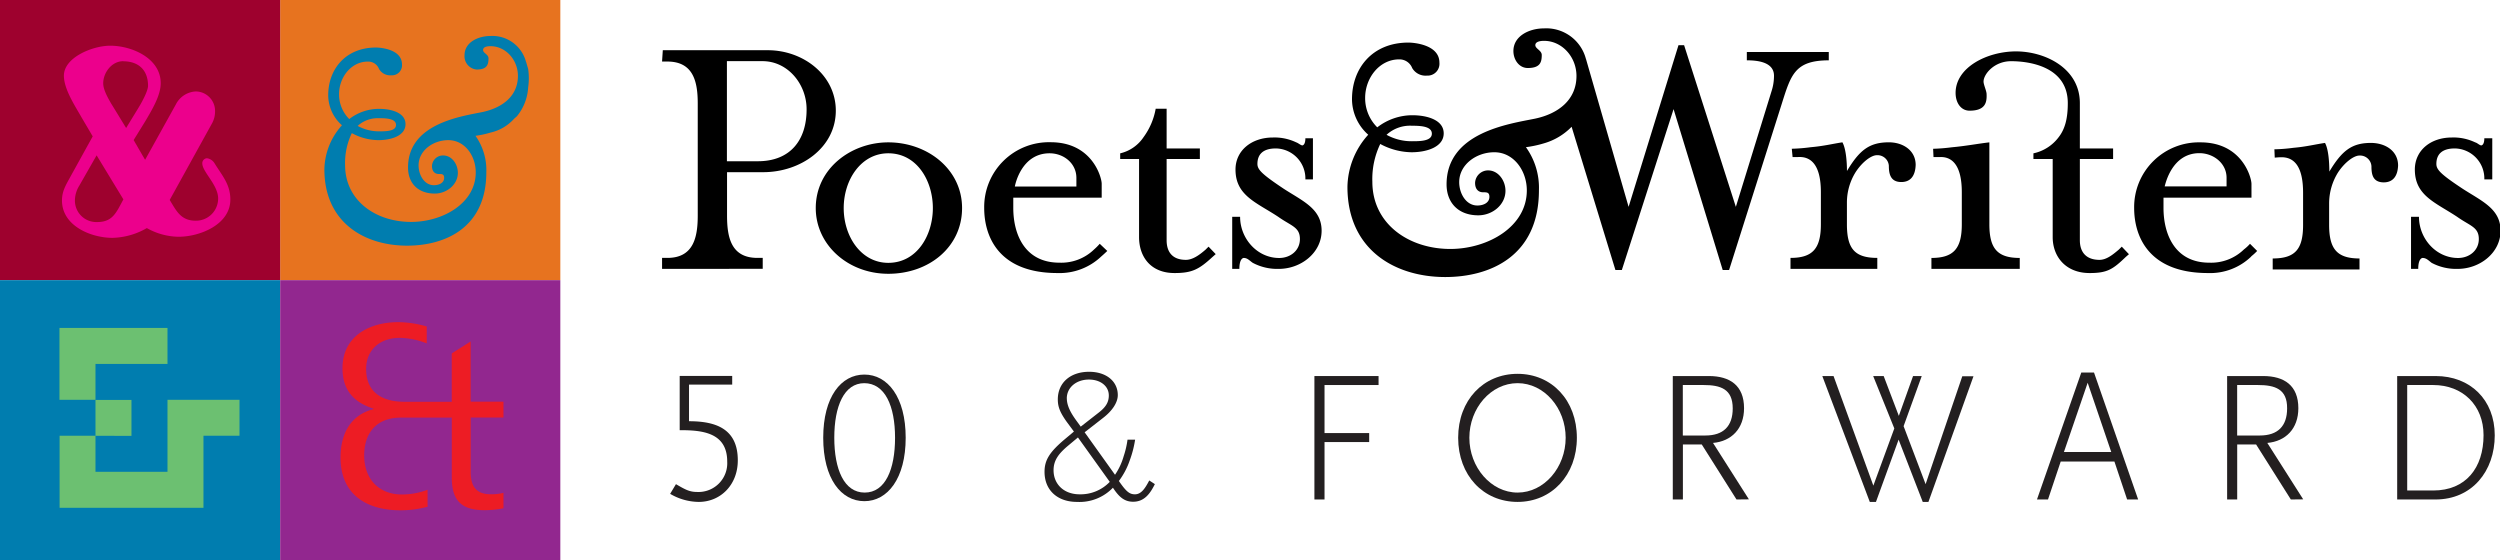
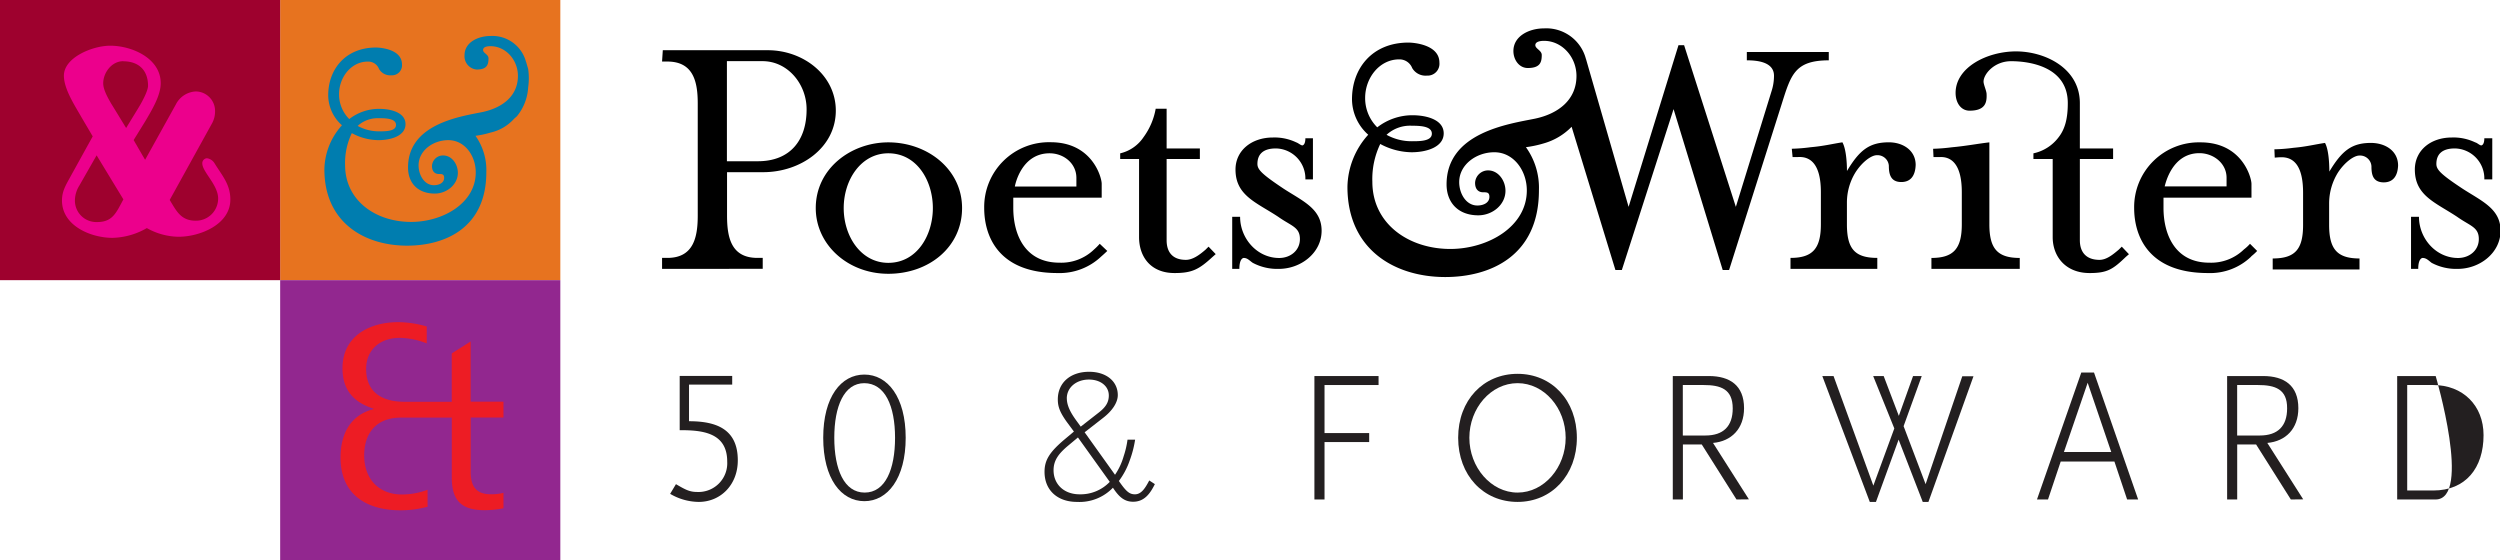
<svg xmlns="http://www.w3.org/2000/svg" id="Layer_1" data-name="Layer 1" viewBox="0 0 576 129.09">
  <defs>
    <style>.cls-1{fill:#e7731f;}.cls-2{fill:#007daf;}.cls-3{fill:#9e012e;}.cls-4{fill:#ec008c;}.cls-5{fill:#92278f;}.cls-6{fill:#ed1c24;}.cls-7{fill:#6cc071;}.cls-8{fill:#231f20;}</style>
  </defs>
  <title>pw_50_horiz</title>
  <rect class="cls-1" x="64.55" width="64.55" height="64.55" />
  <path class="cls-2" d="M226.46,232.8A10.38,10.38,0,0,1,221,236a21.41,21.41,0,0,1-3.45.74,13.65,13.65,0,0,1,2.5,8.39c0,12.87-9.57,16.92-18.25,16.92-9.79,0-19.06-5.3-19.06-17.59a15.51,15.51,0,0,1,4.05-10.15,9.27,9.27,0,0,1-3.17-6.91c0-6,4-11,11-11,1,0,6,.37,6,3.9a2.31,2.31,0,0,1-2.43,2.5,3,3,0,0,1-2.87-1.47,2.65,2.65,0,0,0-2.58-1.69c-3.82,0-6.62,3.61-6.62,7.5a8,8,0,0,0,2.35,5.74,11.18,11.18,0,0,1,6.85-2.35c2.72,0,6.11.81,6.11,3.53s-3.39,3.68-6.26,3.68a13.08,13.08,0,0,1-6.11-1.62,15.85,15.85,0,0,0-1.55,7.36c0,8.24,7.14,13.17,15.38,13.1,7.22-.07,14.72-4.34,14.72-11.41,0-3.82-2.5-7.43-6.33-7.43-3.53,0-6.84,2.43-6.84,5.81,0,2.21,1.32,4.57,3.53,4.57,1.18,0,2.36-.52,2.36-1.7,0-.88-.52-.88-1.25-.88s-1.55-.44-1.55-1.84a2.53,2.53,0,0,1,2.58-2.43c2,0,3.38,2,3.38,4,0,2.72-2.58,4.78-5.3,4.78-4,0-6.18-2.5-6.18-6,0-10.14,12.21-11.77,17.22-12.8,4.56-1,8.1-3.68,8.1-8.32,0-3.67-2.8-6.84-6.33-6.84-.74,0-1.7.15-1.7.88s1.25,1,1.25,1.92c0,1.39-.29,2.58-2.72,2.58a3.07,3.07,0,0,1-2.8-3.31c0-2.95,3.1-4.42,6-4.42a8,8,0,0,1,8.17,6v-.07l.49,1.67a15,15,0,0,1,0,4.23,11.49,11.49,0,0,1-2.59,6.66m-31.76.46a6.78,6.78,0,0,0-4.93,1.77,10.12,10.12,0,0,0,4.93,1.25c1.55,0,3.9,0,3.9-1.47s-2.27-1.56-3.89-1.56Z" transform="translate(-108 -205.45)" />
  <rect class="cls-3" width="64.55" height="64.55" />
  <path class="cls-4" d="M149.14,260a15.26,15.26,0,0,1-7.31-2,16.5,16.5,0,0,1-7.92,2.25c-4.94,0-11.63-2.76-11.63-8.6,0-2.13.85-3.48,1.86-5.34l5.22-9.44-2.64-4.49c-1.46-2.58-4-6.4-4-9.49,0-4.22,6.63-6.91,10.68-6.91,4.94,0,11.63,2.86,11.63,8.65,0,2.81-2,6.12-3.6,8.82l-2.64,4.27s1.91,3.31,2.64,4.55l7.08-12.75a5.44,5.44,0,0,1,4.61-3,4.49,4.49,0,0,1,4.43,4.61,5.62,5.62,0,0,1-.67,2.69l-9.78,17.7c1.58,2.59,2.59,4.78,6,4.78a5.11,5.11,0,0,0,5.16-5.12c0-3.14-3.65-6.12-3.65-8.09a1.14,1.14,0,0,1,1.07-1.18,2.46,2.46,0,0,1,1.8,1.24c1.79,2.87,3.59,4.83,3.59,8.26C161.1,257.16,154.08,260,149.14,260Zm-18.88-18.76-4,7a6.59,6.59,0,0,0-1,3.43,4.94,4.94,0,0,0,5.17,4.94c3.65,0,4.44-2.41,6-5.22Zm6.12-21.69c-2.64,0-4.6,2.64-4.6,5.11,0,1.24.78,2.87,1.91,4.78.05.06,3.37,5.5,3.37,5.5l2.81-4.6c1.23-2,2.24-4.16,2.24-5.11C142.11,221.59,139.92,219.57,136.38,219.57Z" transform="translate(-108 -205.45)" />
-   <rect class="cls-2" y="64.55" width="64.55" height="64.55" />
  <rect class="cls-5" x="64.55" y="64.55" width="64.55" height="64.55" />
  <path class="cls-6" d="M224,322.55a22.75,22.75,0,0,1-4.29.45c-5.44,0-7.62-2.24-7.62-7.56V301.67H200.36c-5.44,0-8.45,3.33-8.45,8.71s3.33,9,8.71,9a16.68,16.68,0,0,0,5.89-1.09v3.91a24.28,24.28,0,0,1-6.15.83c-7.94,0-13.9-3.65-13.9-12.17,0-5.31,2.18-9.73,7.56-11.14v-.13c-4.61-1.47-7.11-4.36-7.11-9.29,0-7.43,6.22-10.63,12.88-10.63a24.35,24.35,0,0,1,6.53,1v3.9a17.63,17.63,0,0,0-6.21-1.28c-4.36,0-7.75,2.56-7.75,7.18,0,5.44,3.77,7.55,8.83,7.55h10.89V286.88l4.36-2.76V298H224v3.65h-7.55v12.62c0,3.14,1.21,5.06,4.61,5.06A11.42,11.42,0,0,0,224,319Z" transform="translate(-108 -205.45)" />
-   <path class="cls-7" d="M130,305.85v-8.29h-8.3V281h24.89v8.3H130v8.29h8.29v8.29Zm24.88,0v16.59H121.73V305.85H130v8.3h16.59V297.56h16.59v8.29Z" transform="translate(-108 -205.45)" />
  <path d="M402.64,267.4a12,12,0,0,1-6-1.39c-.78-.53-1.22-1.13-2.09-1.13,0,0-1,0-1,2.52h-1.65v-12h1.82c0,5,3.92,9.49,9,9.49,2.61,0,4.78-1.74,4.78-4.36,0-2.78-2-3-5-5.13-5-3.31-9.84-4.87-9.84-10.88,0-4.43,3.74-7.39,8.62-7.39a11.57,11.57,0,0,1,5.39,1.13c.35.09,1.05.69,1.39.69,0,0,.7,0,.7-1.65h1.74v9.49h-1.74a6.93,6.93,0,0,0-6.79-7.14c-3,0-4.26,1.39-4.26,3.57,0,1.3,1,2.35,6.09,5.74,4.44,2.87,8.7,4.61,8.7,9.66S407.77,267.4,402.64,267.4Zm-15.23-2.79c-3.13,2.88-4.7,3.75-8.79,3.75-5.57,0-8.18-3.83-8.18-8.27v-18h-4.35v-1.31a8.9,8.9,0,0,0,5.39-3.74,15.69,15.69,0,0,0,2.79-6.53h2.52v9.14h7.66v2.44h-7.66v18.71c0,2.78,1.4,4.52,4.44,4.52,1.57,0,3.13-1.13,4.53-2.35l.69-.69L388.1,264Zm-25.67-.08a13.92,13.92,0,0,1-10.09,3.83c-13.58,0-16.89-8.44-16.89-15a14.92,14.92,0,0,1,15.32-15.14c9.57,0,11.75,8.09,11.75,9.57V251H341.46v2.35c0,6.18,2.7,12.62,10.62,12.62a10.84,10.84,0,0,0,8-3.05,13.71,13.71,0,0,0,1.3-1.3l1.74,1.65C362.26,264.09,361.74,264.53,361.74,264.53Zm-49.08,4c-9.31,0-16.71-6.7-16.71-15.14,0-9.14,8.18-15.14,16.71-15.14,9,0,17,6.18,17,15.14S322.06,268.53,312.66,268.53Zm-28.8-23.41h-8.35v10c0,5.05.95,9.75,7,9.75h1.22v2.52H260.54v-2.52h1.22c6,0,7-4.7,7-9.75V229.29c0-5-1-9.66-7-9.66h-1.22l.17-2.61H284.9c8.18,0,15.67,5.74,15.67,13.92C300.57,239.47,292.47,245.12,283.86,245.12ZM356,246.43c0-3.31-2.88-5.66-6.18-5.66-6.44,0-7.92,7.14-8,7.66H356Zm-43.34-5.66c-6.26,0-10.27,6.09-10.27,12.62s4,12.62,10.27,12.62c6.62,0,10.27-6.36,10.27-12.62S319.28,240.77,312.66,240.77Zm-29-21.23h-8.18V242.6h7.13c7.48,0,11.23-4.87,11.23-11.92C293.87,224.85,289.52,219.54,283.69,219.54Z" transform="translate(-108 -205.45)" />
  <path d="M546.06,247.39c-2.52,0-2.87-1.92-2.87-3.75a2.62,2.62,0,0,0-2.78-2.43c-1.22,0-3.31,1.48-4.88,3.91a13.24,13.24,0,0,0-2,7v5c0,5.57,1.74,7.75,7,7.75v2.52h-20v-2.52c5.13,0,7-2.18,7-7.75v-7.4c0-6-2.09-8.26-5.22-8.09h-1.3l-.18-1.91a39.32,39.32,0,0,0,4.35-.35c3-.26,5-.78,7.31-1.13.79,1.39,1.05,4.35,1.05,6.61,2.87-4.78,5.13-6.61,9.66-6.61,3.21,0,6.17,1.83,6.17,5.22C549.28,245.91,548.24,247.39,546.06,247.39ZM518.57,229.2l-12.19,38.46h-1.47l-11.32-37.07-11.92,37.07h-1.48l-10.09-33a14.45,14.45,0,0,1-6.44,3.83,25.45,25.45,0,0,1-4.09.87,16,16,0,0,1,3,9.92c0,15.23-11.31,20-21.58,20-11.57,0-22.54-6.26-22.54-20.79a18.34,18.34,0,0,1,4.79-12,11,11,0,0,1-3.74-8.18c0-7.14,4.69-13.05,13-13.05,1.13,0,7.14.43,7.14,4.61a2.73,2.73,0,0,1-2.88,3,3.56,3.56,0,0,1-3.39-1.74,3.15,3.15,0,0,0-3-2c-4.53,0-7.84,4.26-7.84,8.87a9.46,9.46,0,0,0,2.79,6.79,13.21,13.21,0,0,1,8.09-2.79c3.22,0,7.22,1,7.22,4.18s-4,4.35-7.39,4.35a15.59,15.59,0,0,1-7.23-1.91,18.66,18.66,0,0,0-1.82,8.7c0,9.74,8.44,15.57,18.18,15.49,8.53-.09,17.41-5.14,17.41-13.49,0-4.53-3-8.79-7.49-8.79-4.17,0-8.09,2.87-8.09,6.88,0,2.61,1.57,5.39,4.18,5.39,1.39,0,2.78-.61,2.78-2,0-1.05-.61-1.05-1.48-1.05s-1.82-.52-1.82-2.17a3,3,0,0,1,3-2.87c2.35,0,4,2.35,4,4.7,0,3.22-3,5.65-6.26,5.65-4.7,0-7.31-3-7.31-7.13,0-12,14.44-13.93,20.36-15.14,5.4-1.13,9.57-4.35,9.57-9.84,0-4.35-3.3-8.09-7.48-8.09-.87,0-2,.18-2,1s1.48,1.21,1.48,2.26c0,1.65-.35,3-3.22,3-2,0-3.31-1.91-3.31-3.91,0-3.48,3.66-5.22,7.05-5.22a9.44,9.44,0,0,1,9.66,7.05V219l9.83,34.11,11.49-37.24h1.3l11.92,37.24,8.27-26.8a11.46,11.46,0,0,0,.52-3.4c0-3.22-3.91-3.56-6.26-3.56v-1.92h18.88v1.92C521.61,219.37,520.66,222.59,518.57,229.2Zm-85.28,5.22a8,8,0,0,0-5.83,2.09,11.83,11.83,0,0,0,5.83,1.48c1.83,0,4.61,0,4.61-1.74S435.21,234.42,433.29,234.42Z" transform="translate(-108 -205.45)" />
  <path d="M674.25,267.4a12,12,0,0,1-6-1.39c-.7-.53-1.22-1.13-2.09-1.13,0,0-1,0-1,2.52h-1.66v-12h1.83c0,5,3.92,9.49,9,9.49,2.61,0,4.79-1.74,4.79-4.36,0-2.78-2-3-5-5.13-5-3.31-9.74-4.87-9.74-10.88,0-4.43,3.65-7.39,8.52-7.39a11.59,11.59,0,0,1,5.4,1.13c.44.09,1,.69,1.39.69,0,0,.7,0,.7-1.65h1.83v9.49h-1.83a6.93,6.93,0,0,0-6.79-7.14c-3,0-4.26,1.39-4.26,3.57,0,1.3.95,2.35,6.09,5.74,4.44,2.87,8.7,4.61,8.7,9.66S679.39,267.4,674.25,267.4Zm-17-19.93c-2.61,0-2.87-1.91-2.87-3.74a2.63,2.63,0,0,0-2.79-2.44c-1.22,0-3.3,1.48-4.87,3.83a13.51,13.51,0,0,0-2.09,7.14v5c0,5.57,1.83,7.74,7,7.74v2.53h-20V265c5.22,0,7-2.17,7-7.74v-7.4c0-6-2-8.26-5.13-8.18,0,0-.44,0-1.4.09l-.08-1.92a38.47,38.47,0,0,0,4.35-.34c3-.26,5-.79,7.31-1.13.78,1.39,1,4.35,1,6.61,2.87-4.79,5.14-6.61,9.57-6.61,3.31,0,6.27,1.82,6.27,5.22C660.42,246,659.37,247.47,657.2,247.47Zm-30.54,17.06a13.62,13.62,0,0,1-10,3.83c-13.66,0-17-8.44-17-15A14.92,14.92,0,0,1,615,238.25c9.57,0,11.74,8.09,11.74,9.57V251H606.47v2.35c0,6.18,2.7,12.62,10.53,12.62a10.83,10.83,0,0,0,8-3.05,9.63,9.63,0,0,0,1.4-1.3l1.65,1.65A12.75,12.75,0,0,1,626.66,264.53Zm-28.89.08c-3,2.88-4.27,3.75-8.36,3.75-5.57,0-8.52-3.83-8.52-8.27v-18h-4.44v-1.31a9.82,9.82,0,0,0,5.83-3.74c1.48-1.91,2.09-4.35,2.09-7.83,0-8.44-8.88-9.66-13.06-9.66-3.91,0-6.35,3-6.35,4.7,0,.7.7,2.17.7,2.87.09,1.91-.26,3.83-3.92,3.83-2,0-3.22-1.83-3.22-4.09,0-5.92,7.31-9.57,13.93-9.57s14.7,3.83,14.7,11.92v10.44h7.66v2.44h-7.66v18.71c0,2.78,1.48,4.52,4.53,4.52,1.56,0,3-1.13,4.43-2.35l.7-.69,1.65,1.74ZM553,267.4v-2.52c5.13,0,7-2.18,7-7.75v-7.4c0-6-2.09-8.26-5.13-8.09h-1.39l-.09-1.91a42.44,42.44,0,0,0,4.35-.35c3-.26,6.26-.87,8.61-1.13v18.88c0,5.57,1.83,7.75,7,7.75v2.52Zm68-21c0-3.31-3-5.66-6.26-5.66-6.36,0-7.84,7.14-8,7.66H621Z" transform="translate(-108 -205.45)" />
  <path class="cls-8" d="M269,321.09a13.21,13.21,0,0,1-6.6-1.86l1.34-2.23c2.2,1.29,3.15,1.8,4.91,1.8a6.63,6.63,0,0,0,6.9-7c0-6.77-5.86-7.24-10.95-7.24v-12.5H276.7v2h-9.95v8.44c6.16,0,11.24,1.73,11.24,9C278,317.17,274,321.09,269,321.09Z" transform="translate(-108 -205.45)" />
  <path class="cls-8" d="M307.15,320.92c-5.35,0-9.48-5.17-9.48-14.61s4.13-14.56,9.48-14.56,9.52,5.17,9.52,14.56S312.49,320.92,307.15,320.92Zm0-27.19c-4.69,0-6.93,5.34-6.93,12.58s2.24,12.63,7,12.63,7-5.35,7-12.63S311.93,293.73,307.1,293.73Z" transform="translate(-108 -205.45)" />
  <path class="cls-8" d="M372.79,316.15c-.91,1.71-1.79,3.19-3.3,3.19-1.24,0-2-.6-3.7-3.07a17,17,0,0,0,2.5-4.74,24,24,0,0,0,1.24-4.78h-1.75a20.28,20.28,0,0,1-.88,3.79,14.78,14.78,0,0,1-2,4.3l-7-9.79,4.25-3.31c2.23-1.72,3.39-3.63,3.39-5.26,0-3.19-2.67-5.37-6.61-5.37-4.3,0-7.21,2.51-7.21,6.37,0,1.67.48,2.94,2,5.09l1.71,2.31-2,1.68c-3.66,3.06-4.77,4.93-4.77,7.6,0,4.26,3,6.93,7.48,6.93a10.68,10.68,0,0,0,8.28-3.27c1.36,2.07,2.59,3.23,4.66,3.23,2.59,0,3.94-1.91,5-4.06Zm-19-18.91c0-2.51,2.19-4.34,5.1-4.34,2.66,0,4.58,1.51,4.58,3.66,0,1.55-.68,2.67-2.31,3.94L357,303.75l-.44-.62C355.35,301.5,353.8,299.43,353.8,297.24Zm2.95,22.1c-3.63,0-6-2.35-6-5.54,0-2.23,1.08-3.78,3.43-5.73l2.19-1.83,7.33,10.23A9.29,9.29,0,0,1,356.75,319.34Z" transform="translate(-108 -205.45)" />
  <path class="cls-8" d="M413.17,294.16v11.07h10.29v2.07H413.17v13.23h-2.33V292.09h14.78v2.07Z" transform="translate(-108 -205.45)" />
  <path class="cls-8" d="M457.65,321.09c-7.88,0-13.69-6.12-13.69-14.78s5.81-14.73,13.69-14.73,13.66,6.12,13.66,14.73S465.5,321.09,457.65,321.09Zm0-27.36c-6.15,0-11.11,5.77-11.11,12.58s5,12.63,11.11,12.63,11.08-5.78,11.08-12.63S463.77,293.73,457.65,293.73Z" transform="translate(-108 -205.45)" />
  <path class="cls-8" d="M508.09,320.53l-8-12.67h-4.35v12.67h-2.33V292.09h8.32c4.82,0,8.1,2.16,8.1,7.41,0,4.74-2.93,7.63-7.15,8l8.27,13Zm-7.59-26.37h-4.78v11.63h5.21c4.14,0,6.29-2.15,6.29-6.24C507.22,295.07,504.42,294.16,500.5,294.16Z" transform="translate(-108 -205.45)" />
  <path class="cls-8" d="M552.31,321.09H551l-5.56-14.35-5.22,14.35h-1.42l-10.94-29h2.59l9.17,25.25,4.83-13.18-4.87-12.07H542l3.49,9.18,3.28-9.18h2l-4.18,11.55L551.66,317l8.45-24.86h2.58Z" transform="translate(-108 -205.45)" />
  <path class="cls-8" d="M598.09,320.53l-2.93-8.75H582.79l-2.93,8.75h-2.54l10.21-29.25h2.93l10.17,29.25ZM589,293.64l-5.47,15.95h10.9Z" transform="translate(-108 -205.45)" />
  <path class="cls-8" d="M635.81,320.53l-8-12.67h-4.36v12.67h-2.32V292.09h8.31c4.83,0,8.1,2.16,8.1,7.41,0,4.74-2.93,7.63-7.15,8l8.27,13Zm-7.58-26.37h-4.79v11.63h5.22c4.13,0,6.29-2.15,6.29-6.24C635,295.07,632.15,294.16,628.23,294.16Z" transform="translate(-108 -205.45)" />
-   <path class="cls-8" d="M669.14,320.53h-8.83V292.09h8.87c7.93,0,13.61,5.43,13.61,13.66S677.58,320.53,669.14,320.53Zm-.52-26.37h-6v24.3h6c7.5,0,11.59-5.21,11.59-12.75C680.21,298.86,675.43,294.16,668.62,294.16Z" transform="translate(-108 -205.45)" />
+   <path class="cls-8" d="M669.14,320.53h-8.83V292.09h8.87S677.58,320.53,669.14,320.53Zm-.52-26.37h-6v24.3h6c7.5,0,11.59-5.21,11.59-12.75C680.21,298.86,675.43,294.16,668.62,294.16Z" transform="translate(-108 -205.45)" />
</svg>